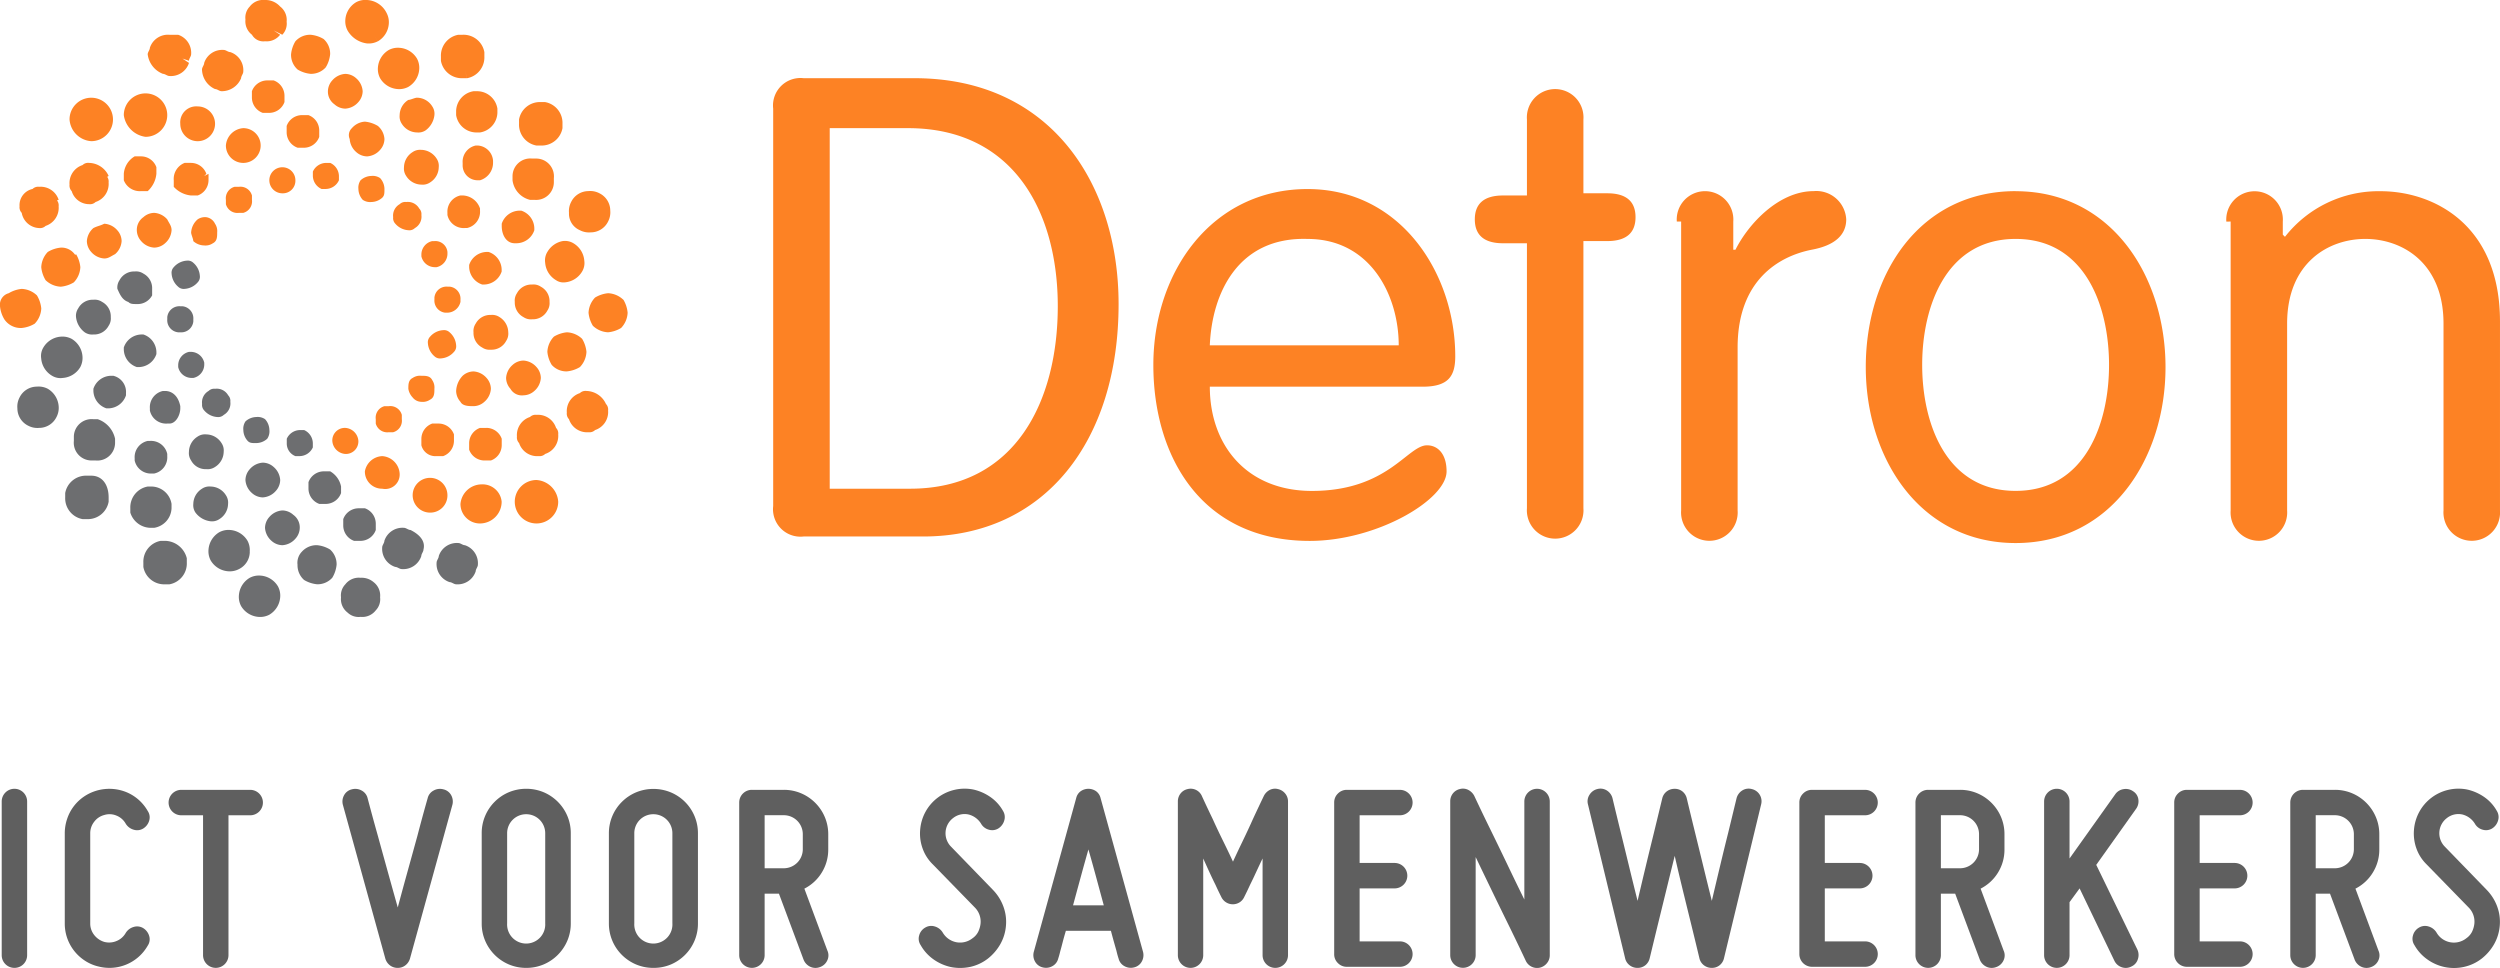
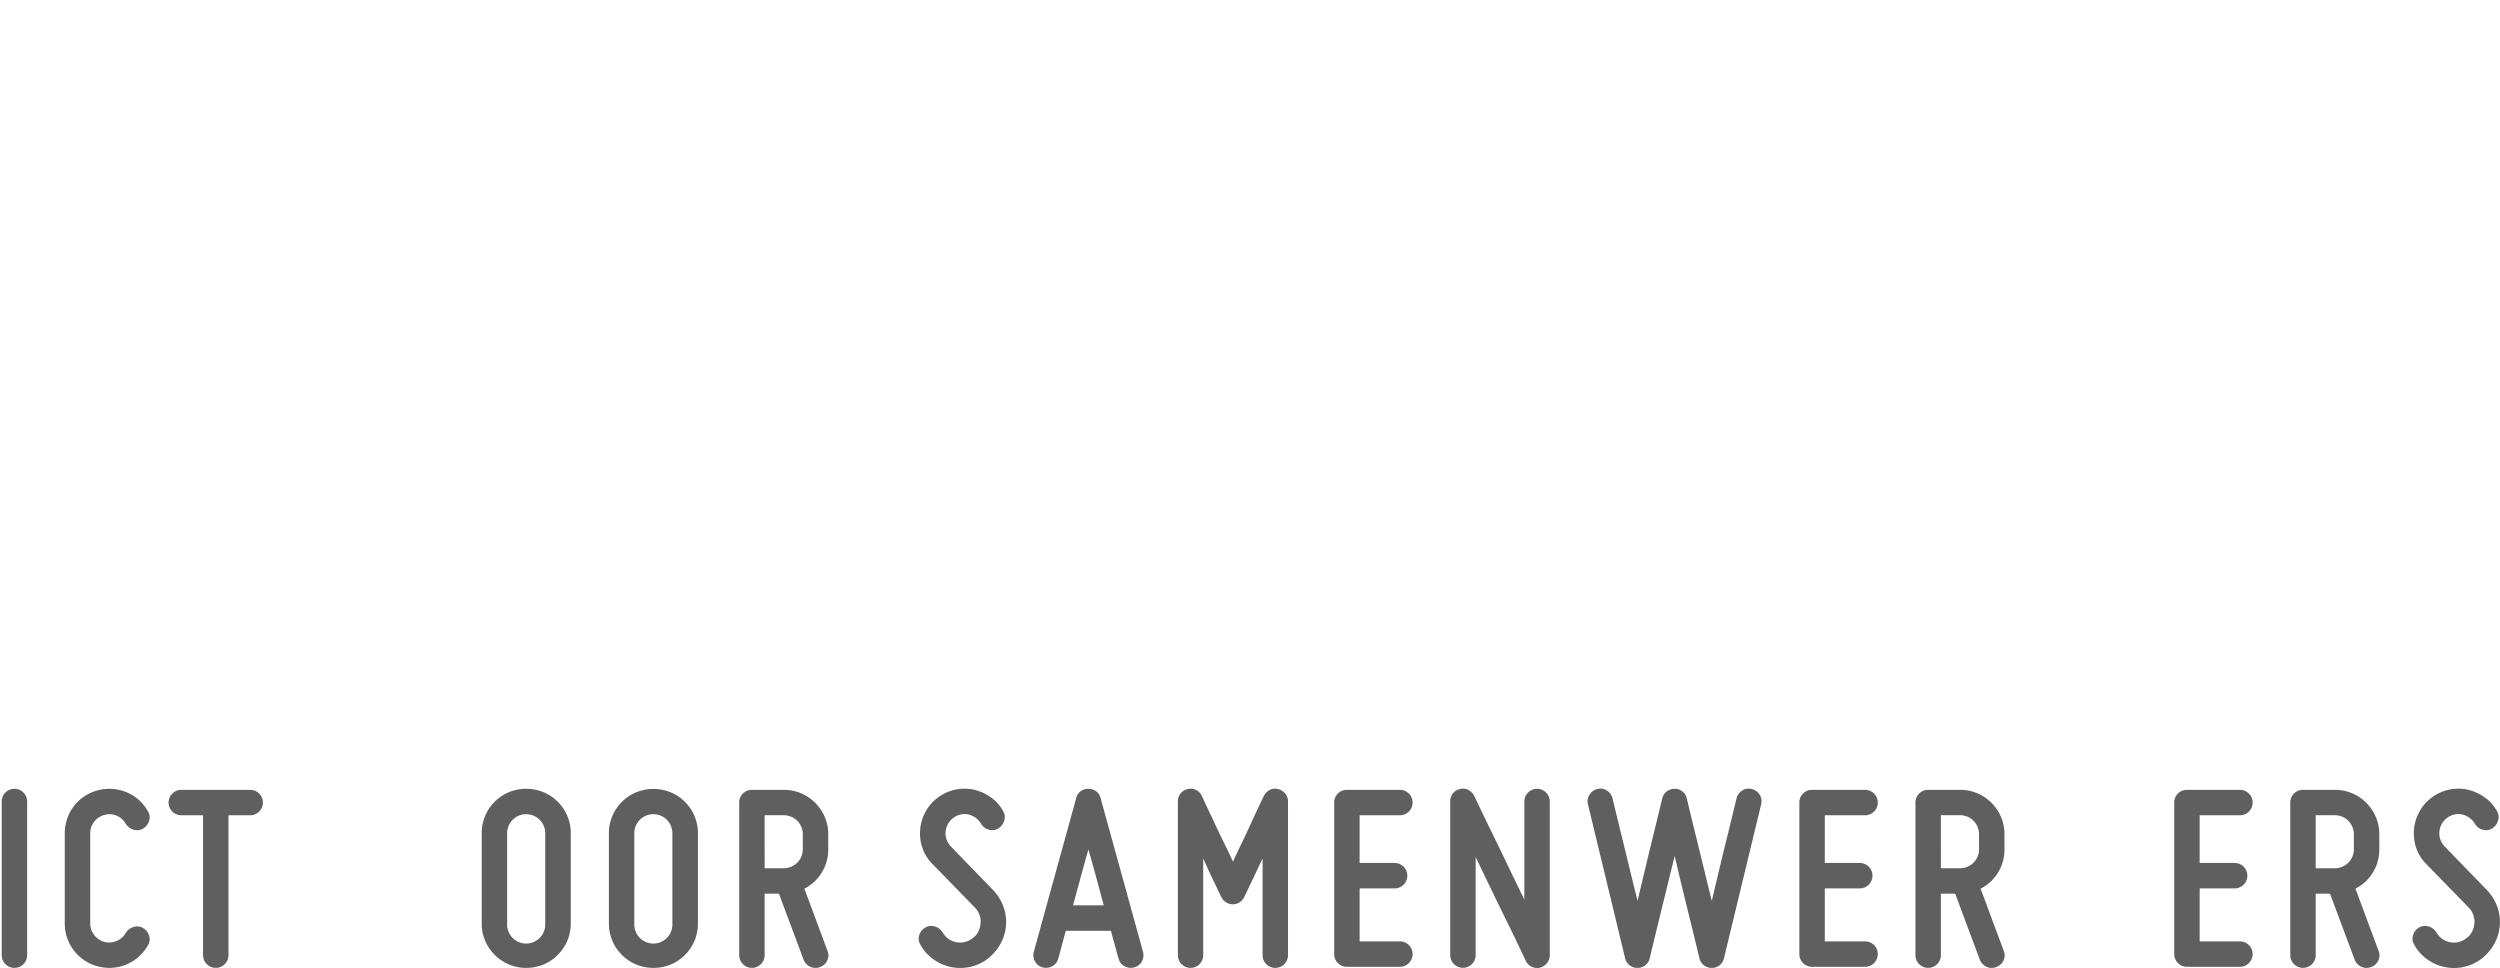
<svg xmlns="http://www.w3.org/2000/svg" width="151" height="58.467">
-   <path d="M50.115,29.518h4.854c6.428,0,8.921-5.379,8.921-11.02S61.266,7.74,54.838,7.74H50.115ZM46.7,6.56A1.658,1.658,0,0,1,48.54,4.723h6.691c8.265,0,12.332,6.428,12.332,13.644,0,8.265-4.46,14.037-11.807,14.037H48.54A1.658,1.658,0,0,1,46.7,30.567Zm37.783,14.3c0-3.017-1.705-6.428-5.51-6.428-4.2-.131-5.772,3.28-5.9,6.428ZM73.073,23.352c0,3.542,2.23,6.3,6.166,6.3,4.592,0,5.772-2.755,6.953-2.755.656,0,1.181.525,1.181,1.574,0,1.705-4.2,4.2-8.265,4.2-6.56,0-9.446-5.116-9.446-10.626,0-5.641,3.542-10.626,9.314-10.626,5.641,0,8.921,5.116,8.921,10.1,0,1.181-.394,1.837-1.968,1.837H73.073ZM92.227,7.215a1.71,1.71,0,1,1,3.411,0v4.46h1.443c1.181,0,1.705.525,1.705,1.443s-.525,1.443-1.705,1.443H95.638V30.7a1.71,1.71,0,1,1-3.411,0V14.693H90.784c-1.181,0-1.705-.525-1.705-1.443s.525-1.443,1.705-1.443h1.443V7.215Zm9.052,6.166a1.71,1.71,0,1,1,3.411,0v1.705h.131c.787-1.574,2.624-3.542,4.723-3.542a1.808,1.808,0,0,1,1.968,1.705c0,.918-.656,1.574-2.1,1.837-1.968.394-4.46,1.837-4.46,5.9V30.83a1.71,1.71,0,1,1-3.411,0V13.381Zm20.466,16.268c4.2,0,5.641-4.067,5.641-7.609s-1.443-7.609-5.641-7.609S116.1,18.5,116.1,22.04s1.443,7.609,5.641,7.609Zm0-18.1c5.772,0,9.052,5.116,9.052,10.626S127.517,32.8,121.745,32.8s-9.052-5.116-9.052-10.626C112.692,16.53,115.972,11.545,121.745,11.545Zm12.725,1.837a1.71,1.71,0,1,1,3.411,0v.787l.131.131a7.175,7.175,0,0,1,5.772-2.755c3.149,0,7.215,1.968,7.215,7.871V30.83a1.71,1.71,0,1,1-3.411,0V19.547c0-3.673-2.493-5.116-4.723-5.116s-4.723,1.443-4.723,5.116V30.83a1.71,1.71,0,1,1-3.411,0V13.381ZM17.842,10.889a.787.787,0,1,0-.787.787A.756.756,0,0,0,17.842,10.889Zm-3.149,1.968a.719.719,0,0,0,.525-.787v-.262a.719.719,0,0,0-.787-.525h-.262a.719.719,0,0,0-.525.787v.262a.719.719,0,0,0,.787.525Zm-3.149,1.181c0,.131.131.394.131.525a1,1,0,0,0,.656.262.789.789,0,0,0,.525-.131c.262-.131.262-.394.262-.656a.789.789,0,0,0-.131-.525.7.7,0,0,0-.525-.394.789.789,0,0,0-.525.131A1.134,1.134,0,0,0,11.545,14.037Zm9.315,13.381a.756.756,0,0,0,.787-.787.846.846,0,0,0-.787-.787.756.756,0,0,0-.787.787A.846.846,0,0,0,20.859,27.419Zm3.411-2.361a.719.719,0,0,0-.787-.525h-.262a.719.719,0,0,0-.525.787v.262a.719.719,0,0,0,.787.525h.262a.719.719,0,0,0,.525-.787Zm1.181-.787a.789.789,0,0,0,.525-.131c.262-.131.262-.394.262-.656a.789.789,0,0,0-.131-.525c-.131-.262-.394-.262-.656-.262a.789.789,0,0,0-.525.131c-.262.131-.262.394-.262.656a1,1,0,0,0,.262.525A.682.682,0,0,0,25.451,24.27Zm2.1-3.411a1.134,1.134,0,0,0-.394-.787.482.482,0,0,0-.394-.131,1.134,1.134,0,0,0-.787.394.482.482,0,0,0-.131.394,1.134,1.134,0,0,0,.394.787.482.482,0,0,0,.394.131,1.134,1.134,0,0,0,.787-.394.482.482,0,0,0,.131-.394Zm.262-2.624V18.1a.735.735,0,0,0-.656-.787h-.131a.735.735,0,0,0-.787.656V18.1a.735.735,0,0,0,.656.787h.131A.831.831,0,0,0,27.812,18.235Zm-1.574-3.673h-.131a.831.831,0,0,0-.656.787v.131a.831.831,0,0,0,.787.656h.131a.831.831,0,0,0,.656-.787v-.131A.735.735,0,0,0,26.238,14.562Zm-1.574-.656a.482.482,0,0,0,.394-.131.793.793,0,0,0,.394-.787.482.482,0,0,0-.131-.394.793.793,0,0,0-.787-.394.482.482,0,0,0-.394.131.793.793,0,0,0-.394.787.482.482,0,0,0,.131.394A1.134,1.134,0,0,0,24.664,13.906Zm-1.443-2.493a1,1,0,0,0-.262-.656.789.789,0,0,0-.525-.131,1,1,0,0,0-.656.262.789.789,0,0,0-.131.525,1,1,0,0,0,.262.656.789.789,0,0,0,.525.131,1,1,0,0,0,.656-.262C23.221,11.807,23.221,11.676,23.221,11.414Zm-3.8,0h.262a.886.886,0,0,0,.787-.525v-.262a.886.886,0,0,0-.525-.787h-.262a.886.886,0,0,0-.787.525v.262a.886.886,0,0,0,.525.787ZM13.644,8.79a1.05,1.05,0,1,0,1.05-1.05A1.129,1.129,0,0,0,13.644,8.79ZM10.889,7.478a1.05,1.05,0,1,0,1.05-1.05A.966.966,0,0,0,10.889,7.478Zm.656,2.361h-.394a1.039,1.039,0,0,0-.656,1.05v.394a1.62,1.62,0,0,0,1.05.525h.394a.987.987,0,0,0,.656-.918V10.5l-.262.131.131-.131A.987.987,0,0,0,11.545,9.839ZM8.527,11.545h.394a1.62,1.62,0,0,0,.525-1.05V10.1a.987.987,0,0,0-.918-.656H8.134a1.338,1.338,0,0,0-.656,1.05v.394a1.039,1.039,0,0,0,1.05.656Zm.787,1.312a1,1,0,0,0-.656.262.935.935,0,0,0-.394.787,1,1,0,0,0,.262.656,1.134,1.134,0,0,0,.787.394,1,1,0,0,0,.656-.262,1.134,1.134,0,0,0,.394-.787c0-.262-.131-.394-.262-.656A1.134,1.134,0,0,0,9.315,12.857Zm-3.673.918a1.134,1.134,0,0,0-.394.787,1,1,0,0,0,.262.656,1.134,1.134,0,0,0,.787.394c.262,0,.394-.131.656-.262a1.134,1.134,0,0,0,.394-.787,1,1,0,0,0-.262-.656,1.134,1.134,0,0,0-.787-.394C6.035,13.644,5.9,13.644,5.641,13.775ZM24.139,28.6a1.129,1.129,0,0,0-1.05-1.05,1.113,1.113,0,0,0-1.05.918,1.035,1.035,0,0,0,1.05,1.05A.873.873,0,0,0,24.139,28.6Zm2.886,1.312a1.05,1.05,0,1,0-1.05,1.05A1.035,1.035,0,0,0,27.025,29.911Zm-.656-2.361h.394a.987.987,0,0,0,.656-.918v-.394a.987.987,0,0,0-.918-.656h-.394a.987.987,0,0,0-.656.918v.394A.874.874,0,0,0,26.369,27.55Zm3.017-1.705h-.394a.987.987,0,0,0-.656.918v.394a.987.987,0,0,0,.918.656h.394a.987.987,0,0,0,.656-.918V26.5A.987.987,0,0,0,29.387,25.844ZM28.6,24.533a1,1,0,0,0,.656-.262,1.134,1.134,0,0,0,.394-.787,1,1,0,0,0-.262-.656,1.134,1.134,0,0,0-.787-.394,1,1,0,0,0-.656.262,1.417,1.417,0,0,0-.394.918,1,1,0,0,0,.262.656l.131-.131-.131.131c.131.262.525.262.787.262Zm3.017-.656a1,1,0,0,0,.656-.262,1.134,1.134,0,0,0,.394-.787,1,1,0,0,0-.262-.656,1.134,1.134,0,0,0-.787-.394,1,1,0,0,0-.656.262,1.134,1.134,0,0,0-.394.787,1,1,0,0,0,.262.656l.131-.131-.131.131A.793.793,0,0,0,31.617,23.877Zm-1.443-4.723a.789.789,0,0,0-.525-.131.99.99,0,0,0-.918.525.789.789,0,0,0-.131.525.99.99,0,0,0,.525.918l.131-.262-.131.262a.789.789,0,0,0,.525.131.99.99,0,0,0,.918-.525.789.789,0,0,0,.131-.525,1.1,1.1,0,0,0-.525-.918Zm2.493-1.837a.789.789,0,0,0-.525-.131.99.99,0,0,0-.918.525.789.789,0,0,0-.131.525.99.99,0,0,0,.525.918.789.789,0,0,0,.525.131.99.99,0,0,0,.918-.525.789.789,0,0,0,.131-.525A.99.99,0,0,0,32.666,17.317Zm-3.28-2.1a1.143,1.143,0,0,0-1.05.787v.131a1.143,1.143,0,0,0,.787,1.05v0h.131A1.143,1.143,0,0,0,30.3,16.4v-.131a1.143,1.143,0,0,0-.787-1.05Zm1.705-.525v0h.131a1.143,1.143,0,0,0,1.05-.787v-.131a1.143,1.143,0,0,0-.787-1.05h-.131a1.143,1.143,0,0,0-1.05.787v.131C30.3,14.169,30.567,14.693,31.092,14.693Zm-4.067-1.837v.131a1,1,0,0,0,1.05.787h.131v0a1,1,0,0,0,.787-1.05v-.131a1.143,1.143,0,0,0-1.05-.787h-.131A1,1,0,0,0,27.025,12.857ZM29.78,9.839V9.708a.986.986,0,0,0-.918-.918h-.131a1,1,0,0,0-.787,1.05V9.97a.9.9,0,0,0,.918.918h.131v0A1.1,1.1,0,0,0,29.78,9.839Zm-4.329-.787a.789.789,0,0,0-.525.131,1.1,1.1,0,0,0-.525.918.789.789,0,0,0,.131.525,1.1,1.1,0,0,0,.918.525.789.789,0,0,0,.525-.131l-.131-.262.131.262A1.1,1.1,0,0,0,26.5,10.1a.789.789,0,0,0-.131-.525,1.137,1.137,0,0,0-.918-.525Zm-.787-3.017a1.1,1.1,0,0,0-.525.918.789.789,0,0,0,.131.525A1.1,1.1,0,0,0,25.189,8a.789.789,0,0,0,.525-.131l-.131-.262.131.262a1.328,1.328,0,0,0,.525-.918.789.789,0,0,0-.131-.525,1.1,1.1,0,0,0-.918-.525C25.057,5.9,24.795,6.035,24.664,6.035ZM22.04,7.347a1.134,1.134,0,0,0-.787.394.577.577,0,0,0-.131.656,1.134,1.134,0,0,0,.394.787,1,1,0,0,0,.656.262,1.134,1.134,0,0,0,.787-.394l-.131-.131.131.131a1,1,0,0,0,.262-.656,1.134,1.134,0,0,0-.394-.787A1.865,1.865,0,0,0,22.04,7.347ZM20.2,6.3a1,1,0,0,0,.656.262,1.134,1.134,0,0,0,.787-.394l-.131-.131.131.131a1,1,0,0,0,.262-.656,1.134,1.134,0,0,0-.394-.787,1,1,0,0,0-.656-.262,1.134,1.134,0,0,0-.787.394,1,1,0,0,0-.262.656A.935.935,0,0,0,20.2,6.3Zm-2.23,2.624h.394a.987.987,0,0,0,.918-.656l-.262-.131.262.131V7.871a.987.987,0,0,0-.656-.918h-.394a.987.987,0,0,0-.918.656V8A.987.987,0,0,0,17.973,8.921Zm-.787-3.149a.987.987,0,0,0-.656-.918h-.394a.987.987,0,0,0-.918.656V5.9a.987.987,0,0,0,.656.918h.394a.987.987,0,0,0,.918-.656l-.262-.131.262.131V5.772ZM8.79,8.265A1.312,1.312,0,1,0,7.478,6.953,1.529,1.529,0,0,0,8.79,8.265ZM5.379,12.332a.482.482,0,0,0,.394-.131A1.147,1.147,0,0,0,6.56,11.02a.482.482,0,0,0-.131-.394l-.262.262.394-.262a1.329,1.329,0,0,0-1.181-.787.482.482,0,0,0-.394.131A1.147,1.147,0,0,0,4.2,11.151a.482.482,0,0,0,.131.394A1.1,1.1,0,0,0,5.379,12.332ZM3.673,14.956a1.865,1.865,0,0,0-.787.262,1.417,1.417,0,0,0-.394.918,1.865,1.865,0,0,0,.262.787,1.417,1.417,0,0,0,.918.394,1.865,1.865,0,0,0,.787-.262,1.417,1.417,0,0,0,.394-.918,1.865,1.865,0,0,0-.262-.787l-.394.394.394-.262A.99.99,0,0,0,3.673,14.956Zm25.451,14.3h0a1.294,1.294,0,0,0-1.312,1.181,1.176,1.176,0,0,0,1.181,1.181A1.315,1.315,0,0,0,30.3,30.3,1.157,1.157,0,0,0,29.124,29.255Zm3.28-4.2a.482.482,0,0,0-.394.131,1.147,1.147,0,0,0-.787,1.181.482.482,0,0,0,.131.394,1.147,1.147,0,0,0,1.181.787.482.482,0,0,0,.394-.131,1.147,1.147,0,0,0,.787-1.181.482.482,0,0,0-.131-.394A1.147,1.147,0,0,0,32.4,25.057Zm1.837-2.624a1.865,1.865,0,0,0,.787-.262,1.417,1.417,0,0,0,.394-.918,1.865,1.865,0,0,0-.262-.787,1.417,1.417,0,0,0-.918-.394,1.865,1.865,0,0,0-.787.262,1.417,1.417,0,0,0-.394.918,1.865,1.865,0,0,0,.262.787,1.191,1.191,0,0,0,.918.394ZM33.06,15.218a.983.983,0,0,0-.131.656,1.338,1.338,0,0,0,.656,1.05.789.789,0,0,0,.525.131,1.338,1.338,0,0,0,1.05-.656.983.983,0,0,0,.131-.656,1.338,1.338,0,0,0-.656-1.05.983.983,0,0,0-.656-.131,1.358,1.358,0,0,0-.918.656ZM32.01,12.07l.131-.525-.131.525h.262a1.072,1.072,0,0,0,1.181-1.05v-.262A1.072,1.072,0,0,0,32.4,9.577h-.262a1.072,1.072,0,0,0-1.181,1.05v.262a1.394,1.394,0,0,0,1.05,1.181ZM28.6,5.51a1.244,1.244,0,0,0-1.05,1.181v.262A1.244,1.244,0,0,0,28.731,8h.262l-.131-.525L28.993,8a1.244,1.244,0,0,0,1.05-1.181V6.56a1.244,1.244,0,0,0-1.181-1.05ZM22.827,4.067a1.183,1.183,0,0,0,.131.656,1.338,1.338,0,0,0,1.05.656,1.183,1.183,0,0,0,.656-.131L24.4,4.854l.262.394A1.338,1.338,0,0,0,25.32,4.2a1.183,1.183,0,0,0-.131-.656,1.338,1.338,0,0,0-1.05-.656,1.183,1.183,0,0,0-.656.131A1.338,1.338,0,0,0,22.827,4.067ZM18.76,4.46a1.191,1.191,0,0,0,.918-.394L19.285,3.8l.394.262a1.865,1.865,0,0,0,.262-.787,1.191,1.191,0,0,0-.394-.918A1.865,1.865,0,0,0,18.76,2.1a1.191,1.191,0,0,0-.918.394,1.865,1.865,0,0,0-.262.787,1.191,1.191,0,0,0,.394.918A1.865,1.865,0,0,0,18.76,4.46Zm-5.772.918c.131,0,.262.131.394.131a1.261,1.261,0,0,0,1.181-.787c0-.131.131-.262.131-.394a1.147,1.147,0,0,0-.787-1.181c-.131,0-.262-.131-.394-.131a1.147,1.147,0,0,0-1.181.787c0,.131-.131.262-.131.394A1.329,1.329,0,0,0,12.988,5.379ZM5.51,8.527A1.312,1.312,0,1,0,4.2,7.215,1.411,1.411,0,0,0,5.51,8.527ZM2.361,13.775a.482.482,0,0,0,.394-.131,1.147,1.147,0,0,0,.787-1.181.482.482,0,0,0-.131-.394l-.262.131.394-.131a1.147,1.147,0,0,0-1.181-.787.482.482,0,0,0-.394.131,1,1,0,0,0-.787,1.05.482.482,0,0,0,.131.394A1.113,1.113,0,0,0,2.361,13.775ZM1.312,19.81a1.865,1.865,0,0,0,.787-.262,1.417,1.417,0,0,0,.394-.918,1.865,1.865,0,0,0-.262-.787l-.394.262.394-.262a1.417,1.417,0,0,0-.918-.394,1.865,1.865,0,0,0-.787.262A.719.719,0,0,0,0,18.5a1.865,1.865,0,0,0,.262.787A1.193,1.193,0,0,0,1.312,19.81ZM32.4,28.993A1.312,1.312,0,1,0,33.716,30.3,1.406,1.406,0,0,0,32.4,28.993Zm3.017-5.379a.482.482,0,0,0-.394.131,1.147,1.147,0,0,0-.787,1.181.482.482,0,0,0,.131.394,1.147,1.147,0,0,0,1.181.787.482.482,0,0,0,.394-.131,1.147,1.147,0,0,0,.787-1.181A.482.482,0,0,0,36.6,24.4,1.329,1.329,0,0,0,35.421,23.614Zm2.23-5.51a1.417,1.417,0,0,0-.918-.394,1.865,1.865,0,0,0-.787.262,1.417,1.417,0,0,0-.394.918,1.865,1.865,0,0,0,.262.787,1.417,1.417,0,0,0,.918.394,1.865,1.865,0,0,0,.787-.262,1.417,1.417,0,0,0,.394-.918A1.865,1.865,0,0,0,37.652,18.1Zm-2.624-4.2.262-.394-.262.394a1.183,1.183,0,0,0,.656.131,1.168,1.168,0,0,0,1.05-.656,1.183,1.183,0,0,0,.131-.656,1.168,1.168,0,0,0-.656-1.05,1.183,1.183,0,0,0-.656-.131,1.168,1.168,0,0,0-1.05.656,1.183,1.183,0,0,0-.131.656A1.08,1.08,0,0,0,35.028,13.906ZM32.4,8.79l.131-.525L32.4,8.79h.262a1.278,1.278,0,0,0,1.312-1.05V7.478a1.278,1.278,0,0,0-1.05-1.312h-.262a1.278,1.278,0,0,0-1.312,1.05v.262A1.278,1.278,0,0,0,32.4,8.79Zm-4.46-4.067h.262L28.075,4.2l.131.525a1.278,1.278,0,0,0,1.05-1.312V3.149A1.278,1.278,0,0,0,27.944,2.1h-.262a1.278,1.278,0,0,0-1.05,1.312v.262A1.278,1.278,0,0,0,27.944,4.723Zm-5.772-2.1a1.183,1.183,0,0,0,.656-.131L22.565,2.1l.262.394a1.338,1.338,0,0,0,.656-1.05,1.183,1.183,0,0,0-.131-.656A1.4,1.4,0,0,0,22.171,0a1.183,1.183,0,0,0-.656.131,1.338,1.338,0,0,0-.656,1.05,1.183,1.183,0,0,0,.131.656,1.587,1.587,0,0,0,1.181.787Zm-6.166-.131a1.021,1.021,0,0,0,.918-.394l-.394-.262.525.262a.964.964,0,0,0,.262-.787,1.021,1.021,0,0,0-.394-.918A1.191,1.191,0,0,0,16.005,0a1.021,1.021,0,0,0-.918.394.964.964,0,0,0-.262.787,1.021,1.021,0,0,0,.394.918.786.786,0,0,0,.787.394ZM9.839,4.46c.131,0,.262.131.394.131A1.147,1.147,0,0,0,11.414,3.8l-.394-.262.394.131c0-.131.131-.262.131-.394A1.147,1.147,0,0,0,10.758,2.1h-.525a1.147,1.147,0,0,0-1.181.787c0,.131-.131.262-.131.394A1.453,1.453,0,0,0,9.839,4.46Z" fill="#fd8224" />
-   <path d="M10.115,12.787a1.134,1.134,0,0,0,.394.787.482.482,0,0,0,.394.131,1.134,1.134,0,0,0,.787-.394.482.482,0,0,0,.131-.394,1.134,1.134,0,0,0-.394-.787A.482.482,0,0,0,11.033,12a1.134,1.134,0,0,0-.787.394A.482.482,0,0,0,10.115,12.787Zm-.262,2.624v.131a.735.735,0,0,0,.656.787h.131a.735.735,0,0,0,.787-.656v-.131a.735.735,0,0,0-.656-.787h-.131a.735.735,0,0,0-.787.656ZM11.3,19.084h.131a.831.831,0,0,0,.656-.787v-.131a.831.831,0,0,0-.787-.656h-.131a.831.831,0,0,0-.656.787v.131A.831.831,0,0,0,11.3,19.084Zm1.574,2.361a.482.482,0,0,0,.394-.131.793.793,0,0,0,.394-.787.482.482,0,0,0-.131-.394.793.793,0,0,0-.787-.394.482.482,0,0,0-.394.131.793.793,0,0,0-.394.787.482.482,0,0,0,.131.394A1.134,1.134,0,0,0,12.87,21.446Zm2.361,1.574a1,1,0,0,0,.656-.262.789.789,0,0,0,.131-.525,1,1,0,0,0-.262-.656.789.789,0,0,0-.525-.131,1,1,0,0,0-.656.262.789.789,0,0,0-.131.525,1,1,0,0,0,.262.656C14.837,23.02,14.969,23.02,15.231,23.02Zm2.361.787h.262a.886.886,0,0,0,.787-.525V23.02a.886.886,0,0,0-.525-.787h-.262a.886.886,0,0,0-.787.525v.262A.816.816,0,0,0,17.592,23.807Zm-10.1-9.315c.131.131.262.131.525.131a.99.99,0,0,0,.918-.525v-.394a.99.99,0,0,0-.525-.918.789.789,0,0,0-.525-.131.99.99,0,0,0-.918.525.789.789,0,0,0-.131.525C6.966,13.968,7.1,14.361,7.491,14.493ZM4.867,16.329a.789.789,0,0,0,.525.131.99.99,0,0,0,.918-.525.789.789,0,0,0,.131-.525.99.99,0,0,0-.525-.918.789.789,0,0,0-.525-.131.99.99,0,0,0-.918.525.789.789,0,0,0-.131.525A1.328,1.328,0,0,0,4.867,16.329Zm3.28,2.1a1.143,1.143,0,0,0,1.05-.787V17.51a1.143,1.143,0,0,0-.787-1.05H8.278a1.143,1.143,0,0,0-1.05.787v.131a1.143,1.143,0,0,0,.787,1.05h.131Zm-1.574.525H6.441a1.143,1.143,0,0,0-1.05.787v.131a1.143,1.143,0,0,0,.787,1.05H6.31a1.143,1.143,0,0,0,1.05-.787V20a1,1,0,0,0-.787-1.05Zm4.067,1.968V20.79c-.131-.656-.525-.918-.918-.918H9.59a1,1,0,0,0-.787,1.05v.131a1,1,0,0,0,1.05.787h.131c.394,0,.656-.525.656-.918ZM8.8,22.889H8.671a1,1,0,0,0-.787,1.05v.131a1,1,0,0,0,1.05.787h.131a1,1,0,0,0,.787-1.05v-.131A1,1,0,0,0,8.8,22.889Zm3.411,1.705a.789.789,0,0,0,.525-.131,1.1,1.1,0,0,0,.525-.918.789.789,0,0,0-.131-.525,1.1,1.1,0,0,0-.918-.525.789.789,0,0,0-.525.131,1.1,1.1,0,0,0-.525.918.789.789,0,0,0,.131.525A.99.99,0,0,0,12.214,24.594Zm.262,3.149A.789.789,0,0,0,13,27.612a1.1,1.1,0,0,0,.525-.918.789.789,0,0,0-.131-.525,1.1,1.1,0,0,0-.918-.525.789.789,0,0,0-.525.131,1.1,1.1,0,0,0-.525.918.789.789,0,0,0,.131.525A1.328,1.328,0,0,0,12.476,27.743ZM15.625,26.3a1.134,1.134,0,0,0,.787-.394,1,1,0,0,0,.262-.656,1.134,1.134,0,0,0-.394-.787,1,1,0,0,0-.656-.262,1.134,1.134,0,0,0-.787.394,1,1,0,0,0-.262.656,1.134,1.134,0,0,0,.394.787A1,1,0,0,0,15.625,26.3Zm1.837,1.05a1,1,0,0,0-.656-.262,1.134,1.134,0,0,0-.787.394,1,1,0,0,0-.262.656,1.134,1.134,0,0,0,.394.787,1,1,0,0,0,.656.262,1.134,1.134,0,0,0,.787-.394,1,1,0,0,0,.262-.656A.935.935,0,0,0,17.461,27.349Zm2.23-2.624H19.3a.987.987,0,0,0-.918.656v.394a.987.987,0,0,0,.656.918h.394a.987.987,0,0,0,.918-.656v-.394A1.358,1.358,0,0,0,19.691,24.725Zm1.443,4.2h.394a.987.987,0,0,0,.918-.656v-.394a.987.987,0,0,0-.656-.918H21.4a.987.987,0,0,0-.918.656v.394A.987.987,0,0,0,21.134,28.924ZM4.6,18.428a1.183,1.183,0,0,0,.131-.656,1.338,1.338,0,0,0-.656-1.05,1.183,1.183,0,0,0-.656-.131,1.338,1.338,0,0,0-1.05.656.983.983,0,0,0-.131.656,1.338,1.338,0,0,0,.656,1.05.983.983,0,0,0,.656.131A1.338,1.338,0,0,0,4.6,18.428Zm1.05,3.149H5.392a1.072,1.072,0,0,0-1.181,1.05v.262A1.072,1.072,0,0,0,5.26,24.07h.262A1.072,1.072,0,0,0,6.7,23.02v-.262A1.6,1.6,0,0,0,5.654,21.577Zm3.411,6.56a1.244,1.244,0,0,0,1.05-1.181v-.262a1.244,1.244,0,0,0-1.181-1.05H8.671a1.278,1.278,0,0,0-1.05,1.312v.262a1.3,1.3,0,0,0,1.312.918h.131Zm5.772,1.443a1.183,1.183,0,0,0-.131-.656,1.338,1.338,0,0,0-1.05-.656A1.183,1.183,0,0,0,13,28.4a1.338,1.338,0,0,0-.656,1.05,1.183,1.183,0,0,0,.131.656,1.338,1.338,0,0,0,1.05.656,1.183,1.183,0,0,0,.656-.131A1.168,1.168,0,0,0,14.837,29.579Zm4.067-.394a1.191,1.191,0,0,0-.918.394.964.964,0,0,0-.262.787,1.191,1.191,0,0,0,.394.918,1.865,1.865,0,0,0,.787.262,1.191,1.191,0,0,0,.918-.394,1.865,1.865,0,0,0,.262-.787,1.191,1.191,0,0,0-.394-.918A1.865,1.865,0,0,0,18.9,29.186Zm5.641-.918c-.131,0-.262-.131-.394-.131a1.147,1.147,0,0,0-1.181.787c0,.131-.131.262-.131.394a1.147,1.147,0,0,0,.787,1.181c.131,0,.262.131.394.131a1.147,1.147,0,0,0,1.181-.787c0-.131.131-.262.131-.394C25.464,28.924,25.07,28.53,24.545,28.268ZM2.637,19.74a1.183,1.183,0,0,0-.656-.131,1.168,1.168,0,0,0-1.05.656,1.183,1.183,0,0,0-.131.656,1.168,1.168,0,0,0,.656,1.05,1.183,1.183,0,0,0,.656.131,1.168,1.168,0,0,0,1.05-.656,1.183,1.183,0,0,0,.131-.656,1.338,1.338,0,0,0-.656-1.05ZM5.26,24.988H5a1.278,1.278,0,0,0-1.312,1.05V26.3a1.278,1.278,0,0,0,1.05,1.312H5a1.278,1.278,0,0,0,1.312-1.05V26.3C6.31,25.513,5.916,24.988,5.26,24.988Zm4.46,3.936H9.459a1.278,1.278,0,0,0-1.05,1.312V30.5a1.278,1.278,0,0,0,1.312,1.05h.262a1.278,1.278,0,0,0,1.05-1.312v-.262A1.381,1.381,0,0,0,9.721,28.924Zm5.772,2.1a1.183,1.183,0,0,0-.656.131,1.338,1.338,0,0,0-.656,1.05,1.183,1.183,0,0,0,.131.656,1.338,1.338,0,0,0,1.05.656,1.183,1.183,0,0,0,.656-.131,1.338,1.338,0,0,0,.656-1.05,1.183,1.183,0,0,0-.131-.656A1.338,1.338,0,0,0,15.493,31.023Zm6.035.131a1.021,1.021,0,0,0-.918.394.964.964,0,0,0-.262.787,1.021,1.021,0,0,0,.394.918.964.964,0,0,0,.787.262,1.021,1.021,0,0,0,.918-.394.964.964,0,0,0,.262-.787,1.021,1.021,0,0,0-.394-.918,1.109,1.109,0,0,0-.787-.262Zm6.3-1.968c-.131,0-.262-.131-.394-.131a1.147,1.147,0,0,0-1.181.787c0,.131-.131.262-.131.394a1.147,1.147,0,0,0,.787,1.181c.131,0,.262.131.394.131a1.147,1.147,0,0,0,1.181-.787c0-.131.131-.262.131-.394A1.147,1.147,0,0,0,27.825,29.186Z" transform="translate(.25 3.743)" fill="#6d6e70" />
  <g fill="#5f5f5f">
    <path d="M1228.113,806.585a.767.767,0,0,1-.768-.768v-9.281a.768.768,0,1,1,1.536,0v9.281a.764.764,0,0,1-.768.768Z" transform="translate(-1227.242 -748.125)" />
    <path d="M1233.585,806.489a2.563,2.563,0,0,1-.8-.361,2.665,2.665,0,0,1-1.184-2.233v-5.44a2.707,2.707,0,0,1,.144-.872,2.628,2.628,0,0,1,1.04-1.36,2.738,2.738,0,0,1,2.528-.256,2.636,2.636,0,0,1,1.3,1.145.676.676,0,0,1,.088.575.832.832,0,0,1-.361.48.7.7,0,0,1-.576.072.828.828,0,0,1-.48-.36,1.112,1.112,0,0,0-.551-.488,1.076,1.076,0,0,0-.745-.04,1.1,1.1,0,0,0-.609.408,1.115,1.115,0,0,0-.24.7v5.44a1.108,1.108,0,0,0,.24.7,1.206,1.206,0,0,0,.609.417,1.149,1.149,0,0,0,.745-.056,1.12,1.12,0,0,0,.551-.488.833.833,0,0,1,.48-.36.708.708,0,0,1,.576.072.833.833,0,0,1,.361.48.678.678,0,0,1-.088.576,2.661,2.661,0,0,1-3.025,1.248Z" transform="translate(-1227.689 -748.125)" />
    <path d="M1243.538,795.84a.768.768,0,1,1,0,1.536h-1.312v8.448a.768.768,0,1,1-1.536,0v-8.448h-1.313a.768.768,0,1,1,0-1.536Z" transform="translate(-1228.426 -748.133)" />
-     <path d="M1250.372,796.745a.776.776,0,0,1,.073-.591.711.711,0,0,1,.472-.353.776.776,0,0,1,.584.072.707.707,0,0,1,.36.456q.3,1.137.624,2.289.272.991.592,2.143t.608,2.176q.272-1.023.592-2.176t.592-2.143q.3-1.153.624-2.289a.7.7,0,0,1,.361-.456.772.772,0,0,1,.583-.072.718.718,0,0,1,.473.353.789.789,0,0,1,.072.591l-2.56,9.281a.8.8,0,0,1-.28.408.731.731,0,0,1-.456.152.754.754,0,0,1-.472-.152.792.792,0,0,1-.28-.408Z" transform="translate(-1229.66 -748.126)" />
    <path d="M1262.432,806.585a2.66,2.66,0,0,1-1.048-.208,2.7,2.7,0,0,1-1.432-1.433,2.641,2.641,0,0,1-.208-1.049v-5.44a2.652,2.652,0,0,1,.208-1.048,2.694,2.694,0,0,1,1.432-1.432,2.751,2.751,0,0,1,2.1,0,2.7,2.7,0,0,1,1.432,1.432,2.652,2.652,0,0,1,.208,1.048v5.44a2.641,2.641,0,0,1-.208,1.049,2.7,2.7,0,0,1-1.432,1.433A2.663,2.663,0,0,1,1262.432,806.585Zm0-9.281a1.147,1.147,0,0,0-1.152,1.152v5.44a1.152,1.152,0,1,0,2.3,0v-5.44a1.147,1.147,0,0,0-1.153-1.152Z" transform="translate(-1230.649 -748.125)" />
    <path d="M1271.015,806.585a2.657,2.657,0,0,1-1.048-.208,2.7,2.7,0,0,1-.856-.577,2.665,2.665,0,0,1-.783-1.9v-5.44a2.665,2.665,0,0,1,.783-1.9,2.686,2.686,0,0,1,.856-.576,2.749,2.749,0,0,1,2.1,0,2.671,2.671,0,0,1,1.64,2.48v5.44a2.66,2.66,0,0,1-.784,1.9,2.691,2.691,0,0,1-.856.577A2.661,2.661,0,0,1,1271.015,806.585Zm0-9.281a1.146,1.146,0,0,0-1.152,1.152v5.44a1.152,1.152,0,1,0,2.3,0v-5.44a1.146,1.146,0,0,0-1.153-1.152Z" transform="translate(-1231.551 -748.125)" />
    <path d="M1282.108,800.84a2.609,2.609,0,0,1-1.048.967l1.392,3.745a.694.694,0,0,1-.009.591.754.754,0,0,1-.439.4.743.743,0,0,1-.584-.015.792.792,0,0,1-.408-.432l-1.488-3.985h-.864v3.713a.768.768,0,1,1-1.536,0v-9.217a.765.765,0,0,1,.769-.768h1.919a2.657,2.657,0,0,1,1.048.208,2.7,2.7,0,0,1,1.433,1.433,2.662,2.662,0,0,1,.209,1.048v.9A2.633,2.633,0,0,1,1282.108,800.84Zm-3.448-.264h1.152a1.149,1.149,0,0,0,1.153-1.152v-.9a1.147,1.147,0,0,0-1.153-1.152h-1.152Z" transform="translate(-1232.476 -748.133)" />
    <path d="M1292.495,804.792a1.049,1.049,0,0,0,.337-.384,1.524,1.524,0,0,0,.144-.5,1.209,1.209,0,0,0-.336-.96l-2.559-2.625a2.509,2.509,0,0,1-.609-.959,2.649,2.649,0,0,1-.144-1.12,2.709,2.709,0,0,1,.319-1.08,2.692,2.692,0,0,1,1.768-1.336,2.681,2.681,0,0,1,1.128-.015,2.928,2.928,0,0,1,1.031.455,2.51,2.51,0,0,1,.761.841.7.7,0,0,1,.072.575.835.835,0,0,1-.36.481.706.706,0,0,1-.576.072.763.763,0,0,1-.464-.36,1.244,1.244,0,0,0-.768-.56,1.12,1.12,0,0,0-.928.224,1.149,1.149,0,0,0-.128,1.712l2.544,2.625a2.826,2.826,0,0,1,.624.992,2.649,2.649,0,0,1,.16,1.152,2.688,2.688,0,0,1-.336,1.12,2.994,2.994,0,0,1-.753.88,2.682,2.682,0,0,1-1.056.5,2.886,2.886,0,0,1-1.169.015,2.853,2.853,0,0,1-1.071-.472,2.622,2.622,0,0,1-.769-.856.693.693,0,0,1-.089-.584.771.771,0,0,1,.362-.472.706.706,0,0,1,.575-.072.833.833,0,0,1,.48.361,1.227,1.227,0,0,0,.816.591A1.213,1.213,0,0,0,1292.495,804.792Z" transform="translate(-1233.75 -748.125)" />
    <path d="M1303.6,805.609a.785.785,0,0,1-.073.591.709.709,0,0,1-.456.353.78.78,0,0,1-.593-.073.707.707,0,0,1-.352-.456c-.043-.129-.086-.283-.128-.464q-.064-.223-.152-.536t-.184-.68h-2.72c-.073.246-.138.473-.191.68s-.1.387-.144.536c-.042.182-.086.336-.128.464a.71.71,0,0,1-.352.456.778.778,0,0,1-.592.073.711.711,0,0,1-.457-.353.779.779,0,0,1-.072-.591l2.56-9.281a.709.709,0,0,1,.264-.408.812.812,0,0,1,.944,0,.719.719,0,0,1,.264.408Zm-2.368-2.8q-.225-.831-.464-1.713t-.464-1.664q-.224.784-.464,1.664t-.465,1.713Z" transform="translate(-1234.563 -748.125)" />
    <path d="M1307.5,806.584a.767.767,0,0,1-.768-.768v-9.281a.767.767,0,0,1,.16-.48.74.74,0,0,1,.432-.271.74.74,0,0,1,.864.432q.321.7.656,1.391c.182.406.385.834.609,1.289s.427.877.608,1.272q.271-.592.6-1.272c.219-.455.419-.882.6-1.289q.318-.687.656-1.391a.818.818,0,0,1,.36-.377.7.7,0,0,1,.5-.055.772.772,0,0,1,.439.271.739.739,0,0,1,.169.48v9.281a.768.768,0,1,1-1.536,0v-5.84q-.208.431-.4.847c-.127.277-.246.523-.352.736q-.176.385-.353.736a.756.756,0,0,1-.28.328.769.769,0,0,1-1.111-.328q-.177-.35-.353-.736c-.106-.212-.224-.458-.352-.736s-.256-.56-.384-.847v5.84a.767.767,0,0,1-.769.768Z" transform="translate(-1235.589 -748.124)" />
    <path d="M1317.508,796.064a.741.741,0,0,1,.544-.224h3.2a.768.768,0,1,1,0,1.536h-2.432v2.88h2.113a.768.768,0,1,1,0,1.536h-2.113v3.2h2.432a.768.768,0,1,1,0,1.536h-3.2a.739.739,0,0,1-.544-.225.731.731,0,0,1-.224-.543v-9.153A.738.738,0,0,1,1317.508,796.064Z" transform="translate(-1236.699 -748.133)" />
    <path d="M1330.54,806.568a.755.755,0,0,1-.863-.416q-.481-1.023-1.008-2.1-.45-.913-.984-2.016t-1.033-2.145v5.921a.768.768,0,1,1-1.536,0v-9.281a.766.766,0,0,1,.159-.48.742.742,0,0,1,.432-.271.7.7,0,0,1,.5.055.844.844,0,0,1,.361.36q.479,1.025,1.008,2.1.448.913.976,2.017t1.04,2.144v-5.921a.768.768,0,1,1,1.536,0v9.281a.739.739,0,0,1-.168.479A.77.77,0,0,1,1330.54,806.568Z" transform="translate(-1237.522 -748.124)" />
    <path d="M1334.97,795.784a.719.719,0,0,1,.584.087.783.783,0,0,1,.344.489q.24,1.008.5,2.064.224.911.488,2t.521,2.112q.239-1.023.5-2.112c.174-.726.338-1.392.487-2q.257-1.056.5-2.064a.745.745,0,0,1,.271-.432.77.77,0,0,1,.481-.159.733.733,0,0,1,.472.159.762.762,0,0,1,.264.432q.24,1.008.5,2.064.224.911.489,2t.52,2.112q.24-1.023.5-2.112t.489-2q.256-1.056.5-2.064a.787.787,0,0,1,.345-.489.718.718,0,0,1,.584-.087.755.755,0,0,1,.56.928l-2.241,9.28a.753.753,0,0,1-.264.432.734.734,0,0,1-.472.16.768.768,0,0,1-.481-.16.737.737,0,0,1-.272-.432q-.24-1.007-.5-2.063-.224-.911-.489-1.992c-.174-.721-.344-1.426-.5-2.12q-.257,1.04-.521,2.12t-.488,1.992q-.257,1.055-.5,2.063a.761.761,0,0,1-.264.432.735.735,0,0,1-.473.16.764.764,0,0,1-.48-.16.737.737,0,0,1-.272-.432l-2.241-9.28a.713.713,0,0,1,.089-.577A.765.765,0,0,1,1334.97,795.784Z" transform="translate(-1238.497 -748.124)" />
    <path d="M1348.906,796.064a.738.738,0,0,1,.544-.224h3.2a.768.768,0,1,1,0,1.536h-2.432v2.88h2.112a.768.768,0,1,1,0,1.536h-2.112v3.2h2.432a.768.768,0,1,1,0,1.536h-3.2a.768.768,0,0,1-.769-.769v-9.153A.743.743,0,0,1,1348.906,796.064Z" transform="translate(-1240 -748.133)" />
    <path d="M1361.5,800.84a2.608,2.608,0,0,1-1.048.967l1.392,3.745a.694.694,0,0,1-.009.591.752.752,0,0,1-.439.4.743.743,0,0,1-.584-.015.793.793,0,0,1-.408-.432l-1.488-3.985h-.864v3.713a.768.768,0,1,1-1.536,0v-9.217a.765.765,0,0,1,.769-.768h1.919a2.656,2.656,0,0,1,1.048.208,2.7,2.7,0,0,1,1.433,1.433,2.661,2.661,0,0,1,.208,1.048v.9A2.633,2.633,0,0,1,1361.5,800.84Zm-3.448-.264h1.152a1.149,1.149,0,0,0,1.153-1.152v-.9a1.147,1.147,0,0,0-1.153-1.152h-1.152Z" transform="translate(-1240.823 -748.133)" />
-     <path d="M1370.836,805.482a.787.787,0,0,1,.024.591.7.7,0,0,1-.392.431.725.725,0,0,1-.584.04.755.755,0,0,1-.439-.392l-2.1-4.368-.608.832v3.2a.768.768,0,1,1-1.536,0v-9.281a.768.768,0,1,1,1.536,0v3.442l2.769-3.889a.748.748,0,0,1,.5-.3.759.759,0,0,1,.568.128.683.683,0,0,1,.32.488.785.785,0,0,1-.144.584l-2.4,3.375Z" transform="translate(-1241.737 -748.125)" />
    <path d="M1374.208,796.064a.738.738,0,0,1,.543-.224h3.2a.768.768,0,1,1,0,1.536h-2.431v2.88h2.112a.768.768,0,1,1,0,1.536h-2.112v3.2h2.431a.768.768,0,1,1,0,1.536h-3.2a.768.768,0,0,1-.768-.769v-9.153A.74.74,0,0,1,1374.208,796.064Z" transform="translate(-1242.66 -748.133)" />
    <path d="M1386.8,800.84a2.6,2.6,0,0,1-1.047.967l1.391,3.745a.7.7,0,0,1-.008.591.754.754,0,0,1-.439.4.743.743,0,0,1-.584-.015.793.793,0,0,1-.408-.432l-1.488-3.985h-.864v3.713a.768.768,0,1,1-1.536,0v-9.217a.764.764,0,0,1,.768-.768h1.92a2.661,2.661,0,0,1,1.048.208,2.692,2.692,0,0,1,1.432,1.433,2.644,2.644,0,0,1,.209,1.048v.9A2.625,2.625,0,0,1,1386.8,800.84Zm-3.447-.264h1.152a1.151,1.151,0,0,0,1.153-1.152v-.9a1.149,1.149,0,0,0-1.153-1.152h-1.152Z" transform="translate(-1243.484 -748.133)" />
    <path d="M1393.324,804.792a1.054,1.054,0,0,0,.336-.384,1.483,1.483,0,0,0,.144-.5,1.206,1.206,0,0,0-.336-.96l-2.56-2.625a2.53,2.53,0,0,1-.608-.959,2.675,2.675,0,0,1-.144-1.12,2.712,2.712,0,0,1,.32-1.08,2.687,2.687,0,0,1,1.768-1.336,2.681,2.681,0,0,1,1.128-.015,2.935,2.935,0,0,1,1.031.455,2.5,2.5,0,0,1,.76.841.7.7,0,0,1,.072.575.828.828,0,0,1-.36.481.705.705,0,0,1-.576.072.763.763,0,0,1-.464-.36,1.246,1.246,0,0,0-.768-.56,1.122,1.122,0,0,0-.929.224,1.149,1.149,0,0,0-.128,1.712l2.544,2.625a2.842,2.842,0,0,1,.625.992,2.65,2.65,0,0,1,.159,1.152,2.69,2.69,0,0,1-.336,1.12,2.98,2.98,0,0,1-.753.88,2.676,2.676,0,0,1-1.056.5,2.757,2.757,0,0,1-2.24-.456,2.624,2.624,0,0,1-.769-.856.689.689,0,0,1-.088-.584.769.769,0,0,1,.361-.472.706.706,0,0,1,.575-.072.835.835,0,0,1,.481.361,1.211,1.211,0,0,0,1.808.352Z" transform="translate(-1244.352 -748.125)" />
  </g>
</svg>